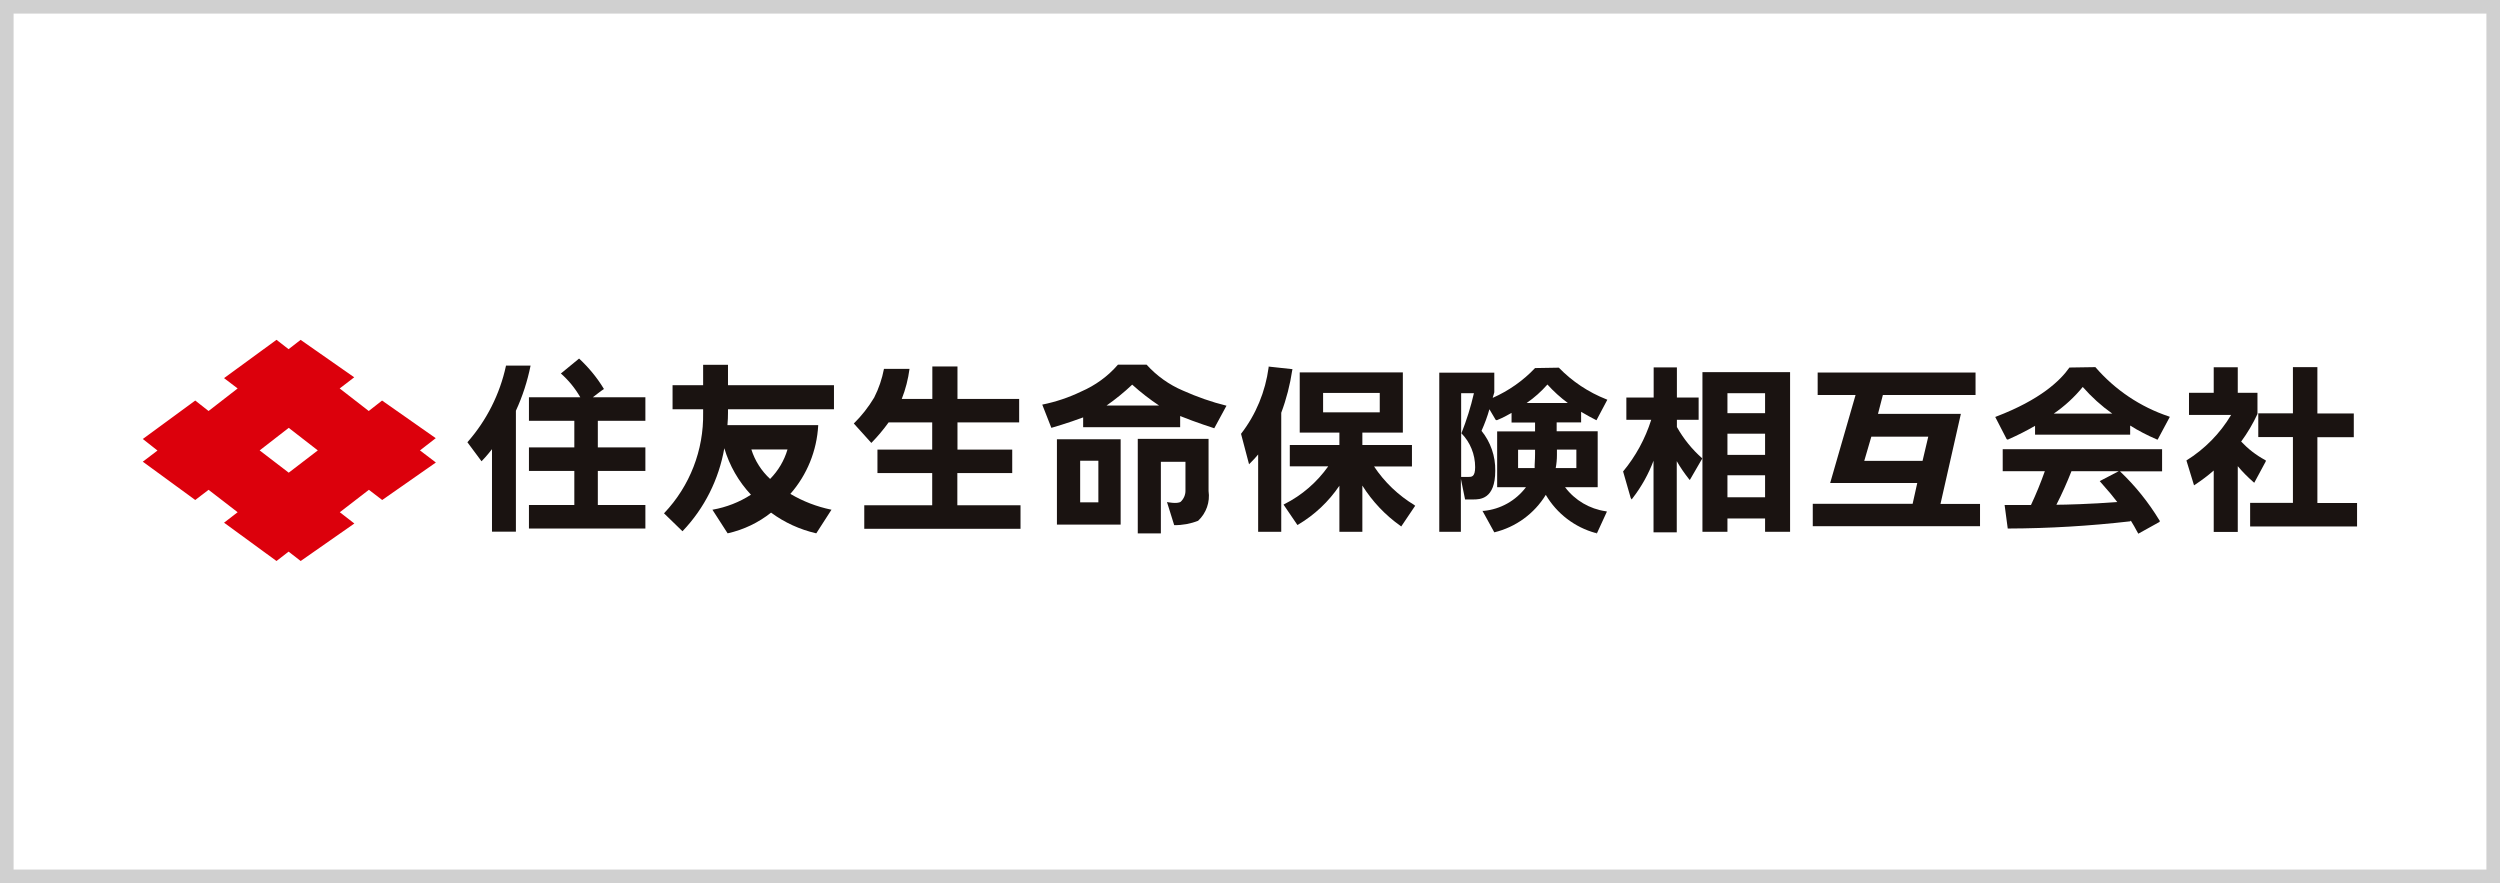
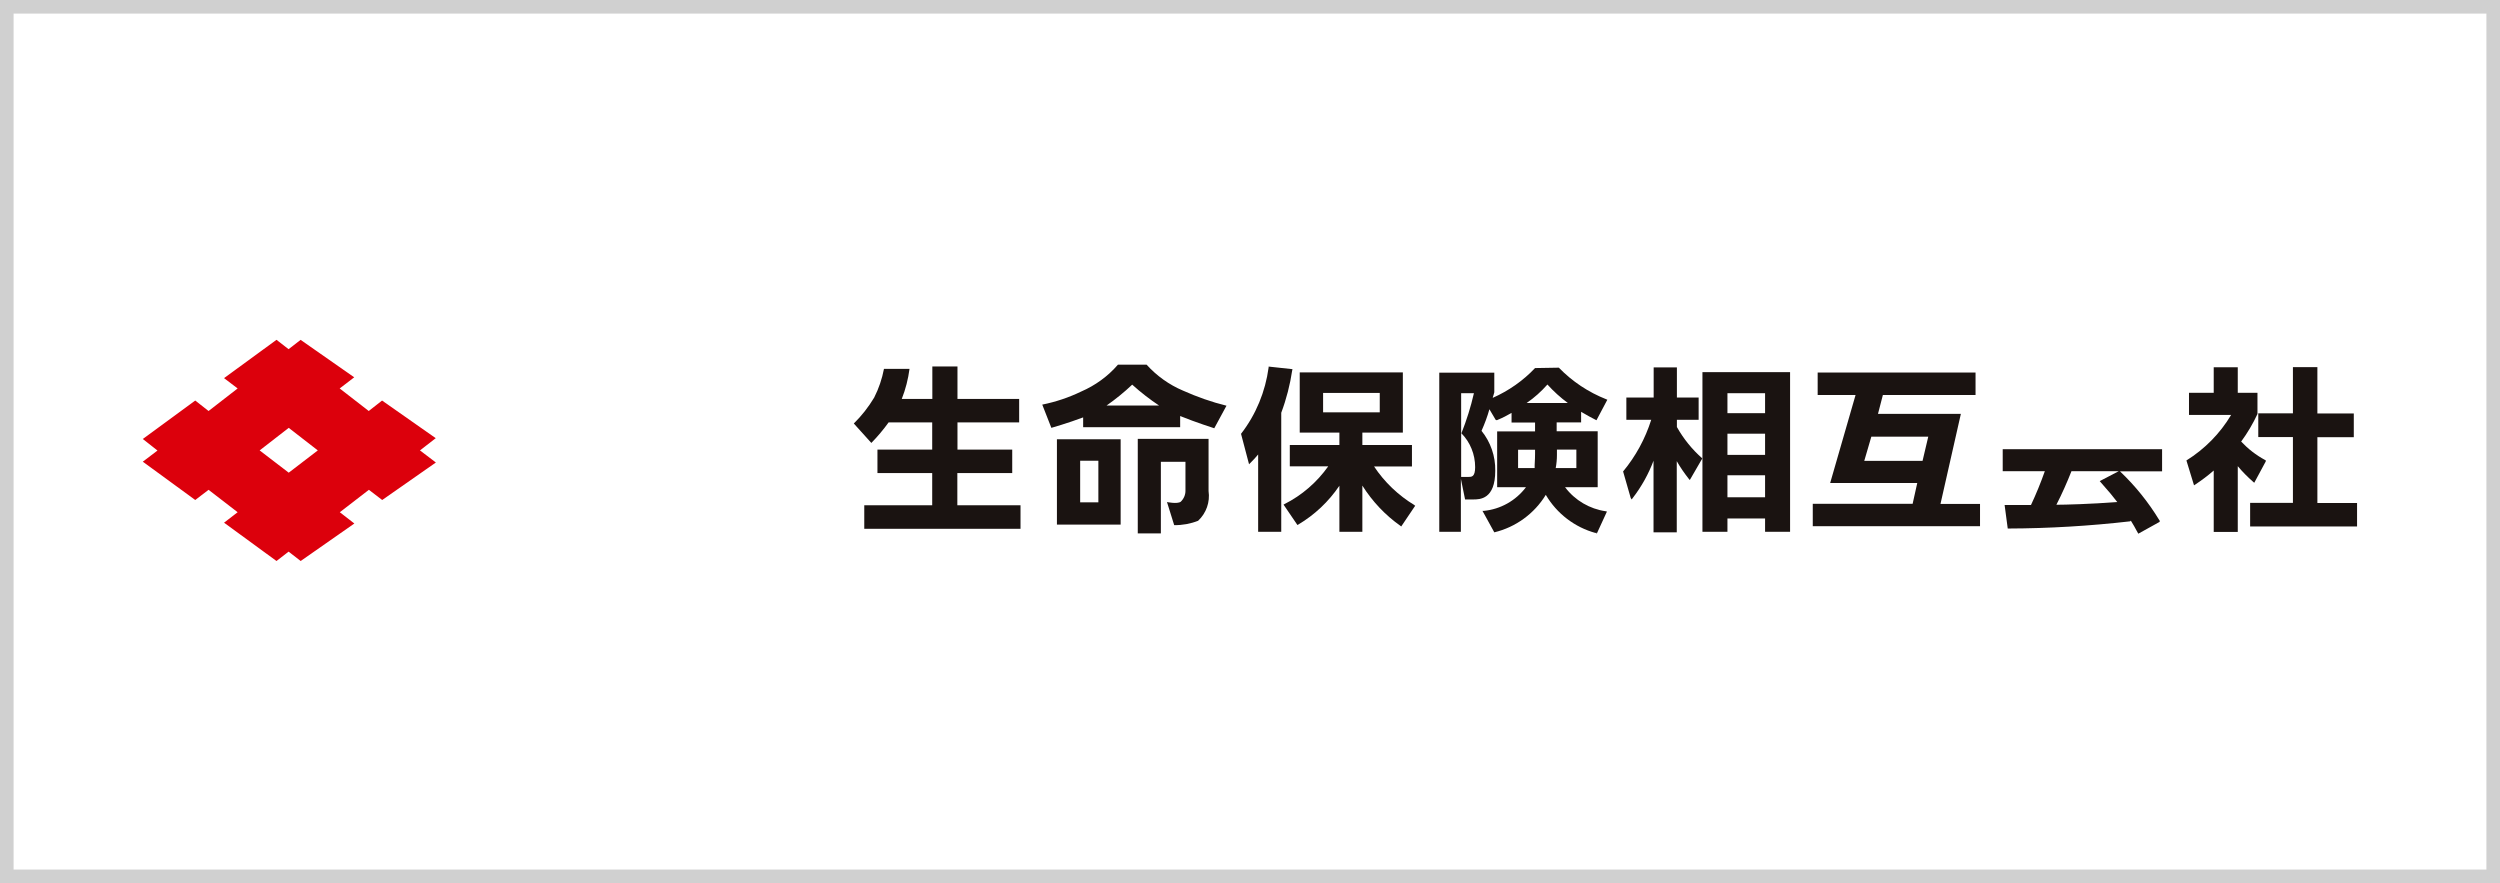
<svg xmlns="http://www.w3.org/2000/svg" id="_レイヤー_1" data-name="レイヤー 1" width="64.91mm" height="22.93mm" viewBox="0 0 184 65">
  <defs>
    <clipPath id="clippath">
      <rect x="10.51" y="25.01" width="162.97" height="16.27" fill="none" />
    </clipPath>
  </defs>
  <g id="_グループ_416" data-name="グループ 416">
    <g id="_長方形_322" data-name="長方形 322">
      <rect width="184" height="65" fill="#fff" />
      <rect x=".5" y=".5" width="183" height="64" fill="none" stroke="#d0d0d0" />
    </g>
  </g>
  <g id="_グループ_1244" data-name="グループ 1244">
    <path id="_パス_2411" data-name="パス 2411" d="m19.11,33.15l2.14-1.66,2.14,1.66-2.14,1.64-2.14-1.64Zm3.02-8.14l-.89.69-.89-.69-3.86,2.82,1,.76-2.14,1.66-.98-.77-3.86,2.83,1.08.85-1.08.82,3.86,2.82.98-.75,2.14,1.65-1,.77,3.86,2.82.89-.69.89.69,3.95-2.76-1.07-.83,2.14-1.65.98.75,3.95-2.76-1.17-.89,1.16-.9-3.95-2.77-.98.77-2.14-1.66,1.07-.82-3.95-2.76Z" fill="#dc000c" />
    <g id="_グループ_1243" data-name="グループ 1243">
      <g clip-path="url(#clippath)" fill="none">
        <g id="_グループ_1242" data-name="グループ 1242">
          <path id="_パス_2412" data-name="パス 2412" d="m95.12,27.24v-.07s-1.75-.19-1.75-.19v.07c-.24,1.78-.93,3.46-2.03,4.88l.59,2.24.09-.09c.26-.26.37-.38.58-.63v5.69h1.7v-8.76c.38-1.01.65-2.07.81-3.14" fill="#1a1311" />
          <path id="_パス_2413" data-name="パス 2413" d="m104.11,37.18c-1.19-.72-2.21-1.69-2.98-2.85h2.79v-1.58h-3.65v-.91h2.98v-4.43h-7.59v4.43h2.92v.91h-3.65v1.57h2.83c-.83,1.17-1.93,2.13-3.22,2.78l-.07.04,1.02,1.5.06-.03c1.21-.72,2.24-1.69,3.03-2.86v3.39h1.69v-3.4c.73,1.16,1.68,2.17,2.8,2.96l.06.05,1.03-1.53-.06-.03Zm-2.56-6.83h-4.17v-1.43h4.17v1.43Z" fill="#1a1311" />
          <path id="_パス_2414" data-name="パス 2414" d="m115.19,35.86h2.4v-4.12h-3.02v-.65h1.8v-.78c.49.29.76.43,1.07.59l.06.03.8-1.51-.07-.03c-1.32-.52-2.51-1.31-3.5-2.33l-1.75.03c-.88.93-1.94,1.67-3.11,2.19v-.04c.04-.1.06-.19.11-.37v-1.44h-4.05v11.71h1.59v-3.9l.31,1.52h.59c.49,0,1.63,0,1.63-2.11.02-1.07-.34-2.11-1.01-2.94.23-.52.43-1.05.58-1.59l.46.78.09.03.06-.03c.35-.14.69-.32,1.02-.51v.71h1.73v.65h-2.79v4.11h2.12c-.75.99-1.87,1.62-3.1,1.74h-.1s.87,1.58.87,1.58c1.58-.38,2.95-1.38,3.79-2.76.81,1.38,2.13,2.39,3.67,2.81l.05-.06-.02.07.06.02.74-1.61-.08-.02c-1.19-.17-2.27-.8-3-1.77m-2.21-2.77v.31c0,.49-.04.76-.03,1.05h-1.22v-1.35h1.25Zm2.4-3.43h-3.02c.57-.39,1.08-.85,1.53-1.36h0c.46.51.96.96,1.5,1.36m.63,3.43v1.36h-1.52c.06-.32.09-.64.09-.96v-.4h1.44Zm-8.48-4.15h.94c-.23,1.01-.54,1.99-.92,2.95.65.66,1.01,1.56,1.01,2.49,0,.72-.26.72-.48.72h-.55v-6.15Z" fill="#1a1311" />
-           <path id="_パス_2415" data-name="パス 2415" d="m147.79,32.35l.06-.03c.66-.29,1.31-.62,1.93-.98v.65h7v-.67c.62.39,1.28.73,1.96,1.02l.06.02.9-1.68-.07-.03c-2.1-.7-3.97-1.96-5.41-3.63l-1.91.03c-.67.96-2.14,2.37-5.39,3.61l-.07.03.84,1.63.09.04Zm3.37-1.91c.8-.55,1.52-1.21,2.13-1.96.65.74,1.38,1.4,2.17,1.96h-4.3Z" fill="#1a1311" />
          <path id="_パス_2416" data-name="パス 2416" d="m147.4,34.68h3.1c-.3.85-.64,1.68-1.02,2.49h-1.94s.23,1.73.23,1.73h.06c2.99-.01,5.98-.19,8.95-.53l.05-.05c.21.33.31.53.41.71l.14.25,1.55-.86.04-.07-.04-.06c-.8-1.32-1.78-2.54-2.9-3.6h3.1v-1.63h-11.73v1.63Zm7.14.73l.06.07c.63.71.96,1.11,1.23,1.47-1.93.15-3.87.2-4.48.2.41-.8.78-1.63,1.11-2.47h3.48l-1.4.73Z" fill="#1a1311" />
          <path id="_パス_2417" data-name="パス 2417" d="m165.92,35.52l.84-1.56v-.08l-.06-.03c-.65-.35-1.24-.81-1.75-1.35.47-.64.87-1.32,1.2-2.03v-1.56h-1.45v-1.88h-1.77v1.88h-1.82v1.63h3.1c-.81,1.36-1.94,2.51-3.29,3.35l.56,1.83.08-.05c.48-.32.94-.66,1.37-1.04v4.52h1.77v-4.84c.35.42.73.8,1.14,1.16l.07.06Z" fill="#1a1311" />
          <path id="_パス_2418" data-name="パス 2418" d="m170.56,37.02v-4.84h2.68v-1.75h-2.68v-3.41h-1.8v3.4h-2.55v1.75h2.55v4.84h-3.15v1.74h7.88v-1.73h-2.93Z" fill="#1a1311" />
          <path id="_パス_2419" data-name="パス 2419" d="m123.42,30.9h1.6v-1.64h-1.6v-2.22h-1.71v2.22h-2.01v1.64h1.83c-.44,1.39-1.14,2.68-2.07,3.8l.56,1.95.07.11.09-.12c.64-.83,1.15-1.75,1.52-2.73v5.27h1.71v-5.24c.26.46.56.89.89,1.31l.07.08.92-1.59c-.75-.66-1.38-1.44-1.87-2.31v-.53Z" fill="#1a1311" />
          <path id="_パス_2420" data-name="パス 2420" d="m125.3,27.39v11.75h1.84v-.98h2.77v.98h1.84v-11.75h-6.45Zm1.84,1.55h2.77v1.47h-2.77v-1.47Zm0,2.98h2.77v1.56h-2.77v-1.56Zm2.77,4.68h-2.77v-1.62h2.77v1.62Z" fill="#1a1311" />
          <path id="_パス_2421" data-name="パス 2421" d="m142.82,37.09l1.48-6.54.02-.09h-6.1l.36-1.39h6.82v-1.65h-11.62v1.65h2.79l-1.87,6.48h6.41s-.34,1.53-.34,1.53h-7.35v1.65h12.31v-1.64h-2.91Zm-.9-4.95l-.42,1.78h-4.29l.52-1.78h4.19Z" fill="#1a1311" />
-           <path id="_パス_2422" data-name="パス 2422" d="m44.45,28.63c-.5-.83-1.12-1.58-1.83-2.24l-1.34,1.1c.57.5,1.05,1.09,1.43,1.75h-3.78v1.73h3.34v1.96h-3.34v1.73h3.34v2.51h-3.34v1.73h8.57v-1.73h-3.5v-2.51h3.5v-1.73h-3.5v-1.96h3.5v-1.73h-3.87c.27-.2.53-.42.82-.61" fill="#1a1311" />
-           <path id="_パス_2423" data-name="パス 2423" d="m37.24,26.92c-.45,2.09-1.43,4.03-2.84,5.63l1.04,1.4c.38-.38.77-.89.77-.89v6.07h1.76v-8.9c.49-1.06.85-2.18,1.08-3.32h-1.82Z" fill="#1a1311" />
          <path id="_パス_2424" data-name="パス 2424" d="m70.47,34.82h4.03v-1.73h-4.03v-2h4.54v-1.73h-4.54v-2.39h-1.85v2.39h-2.25c.28-.71.47-1.45.57-2.21h-1.88c-.14.73-.38,1.44-.72,2.11-.42.7-.92,1.34-1.5,1.91l1.29,1.43c.46-.47.89-.98,1.27-1.51h3.21v2h-4.03v1.73h4.03v2.37h-5v1.73h11.5v-1.73h-4.65v-2.37Z" fill="#1a1311" />
          <path id="_パス_2425" data-name="パス 2425" d="m87.07,28.75c-1.02-.43-1.94-1.09-2.68-1.91h-2.11c-.74.86-1.67,1.53-2.71,1.98-.91.44-1.87.76-2.86.96l.67,1.71s1.23-.35,2.34-.77v.72h7.14v-.82c1.16.47,2.51.9,2.51.9l.9-1.66c-1.1-.27-2.17-.65-3.2-1.11m-5.63,1.1c.67-.47,1.3-.98,1.89-1.54.62.56,1.29,1.08,1.98,1.54h-3.87Zm7.5,2.45h-5.2v6.96h1.7v-5.27h1.81v2.14c0,.3-.13.59-.35.8-.26.18-1.01.02-1.01.02l.53,1.7c.6.01,1.2-.1,1.76-.32.6-.56.89-1.38.77-2.19v-3.84h0Zm-11.14,6.31h4.68v-6.28h-4.69v6.28Zm1.7-4.7h1.34v3.06h-1.34v-3.06Z" fill="#1a1311" />
-           <path id="_パス_2426" data-name="パス 2426" d="m53.58,30.12h7.8v-1.77h-7.8v-1.5h-1.83v1.5h-2.25v1.77h2.25v.27c.05,2.74-.98,5.39-2.86,7.37l-.02.02,1.36,1.32.02-.02c1.6-1.68,2.66-3.8,3.06-6.09.38,1.28,1.05,2.45,1.96,3.42-.85.55-1.8.92-2.8,1.1h-.04s1.12,1.74,1.12,1.74h.02c1.16-.26,2.25-.78,3.18-1.52.99.73,2.11,1.24,3.31,1.52h.02l1.12-1.74h-.03c-1.06-.22-2.07-.61-3-1.16,1.23-1.4,1.95-3.18,2.05-5.04v-.02h-6.68c.03-.34.04-.64.04-.91v-.27Zm1.72,2.96h2.66c-.24.82-.68,1.56-1.28,2.17-.64-.59-1.12-1.34-1.38-2.17" fill="#1a1311" />
        </g>
      </g>
    </g>
  </g>
</svg>